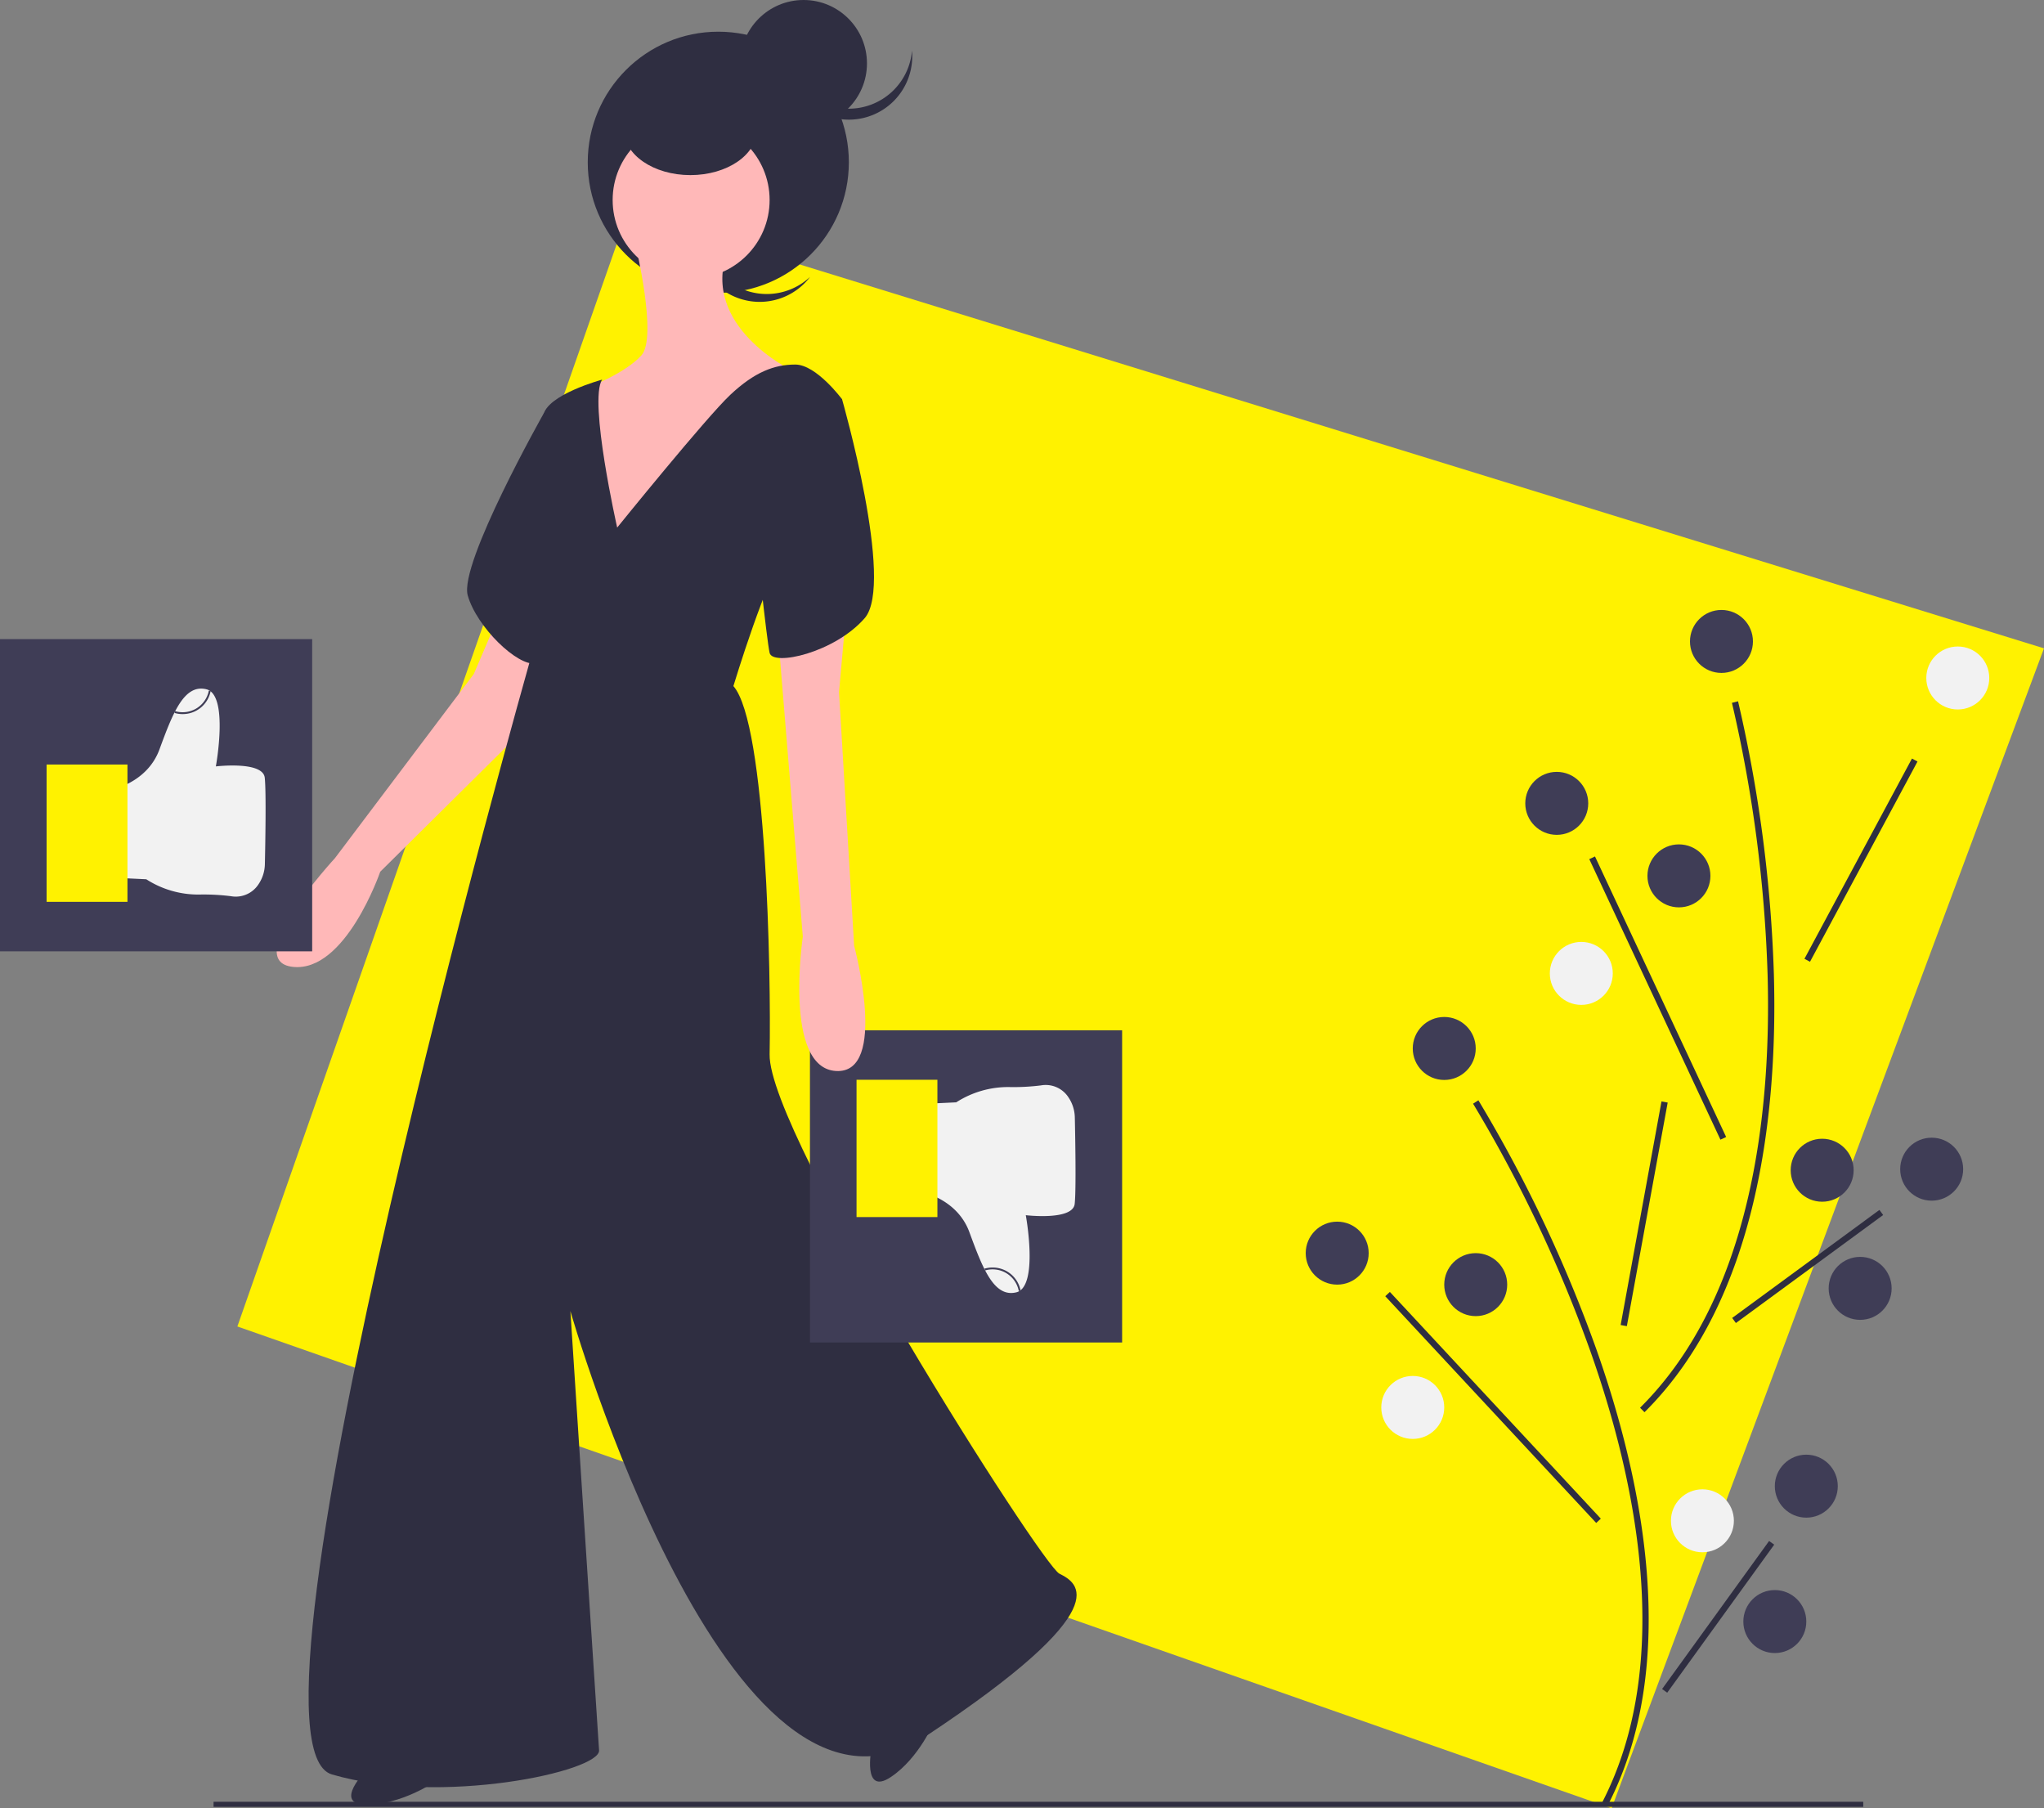
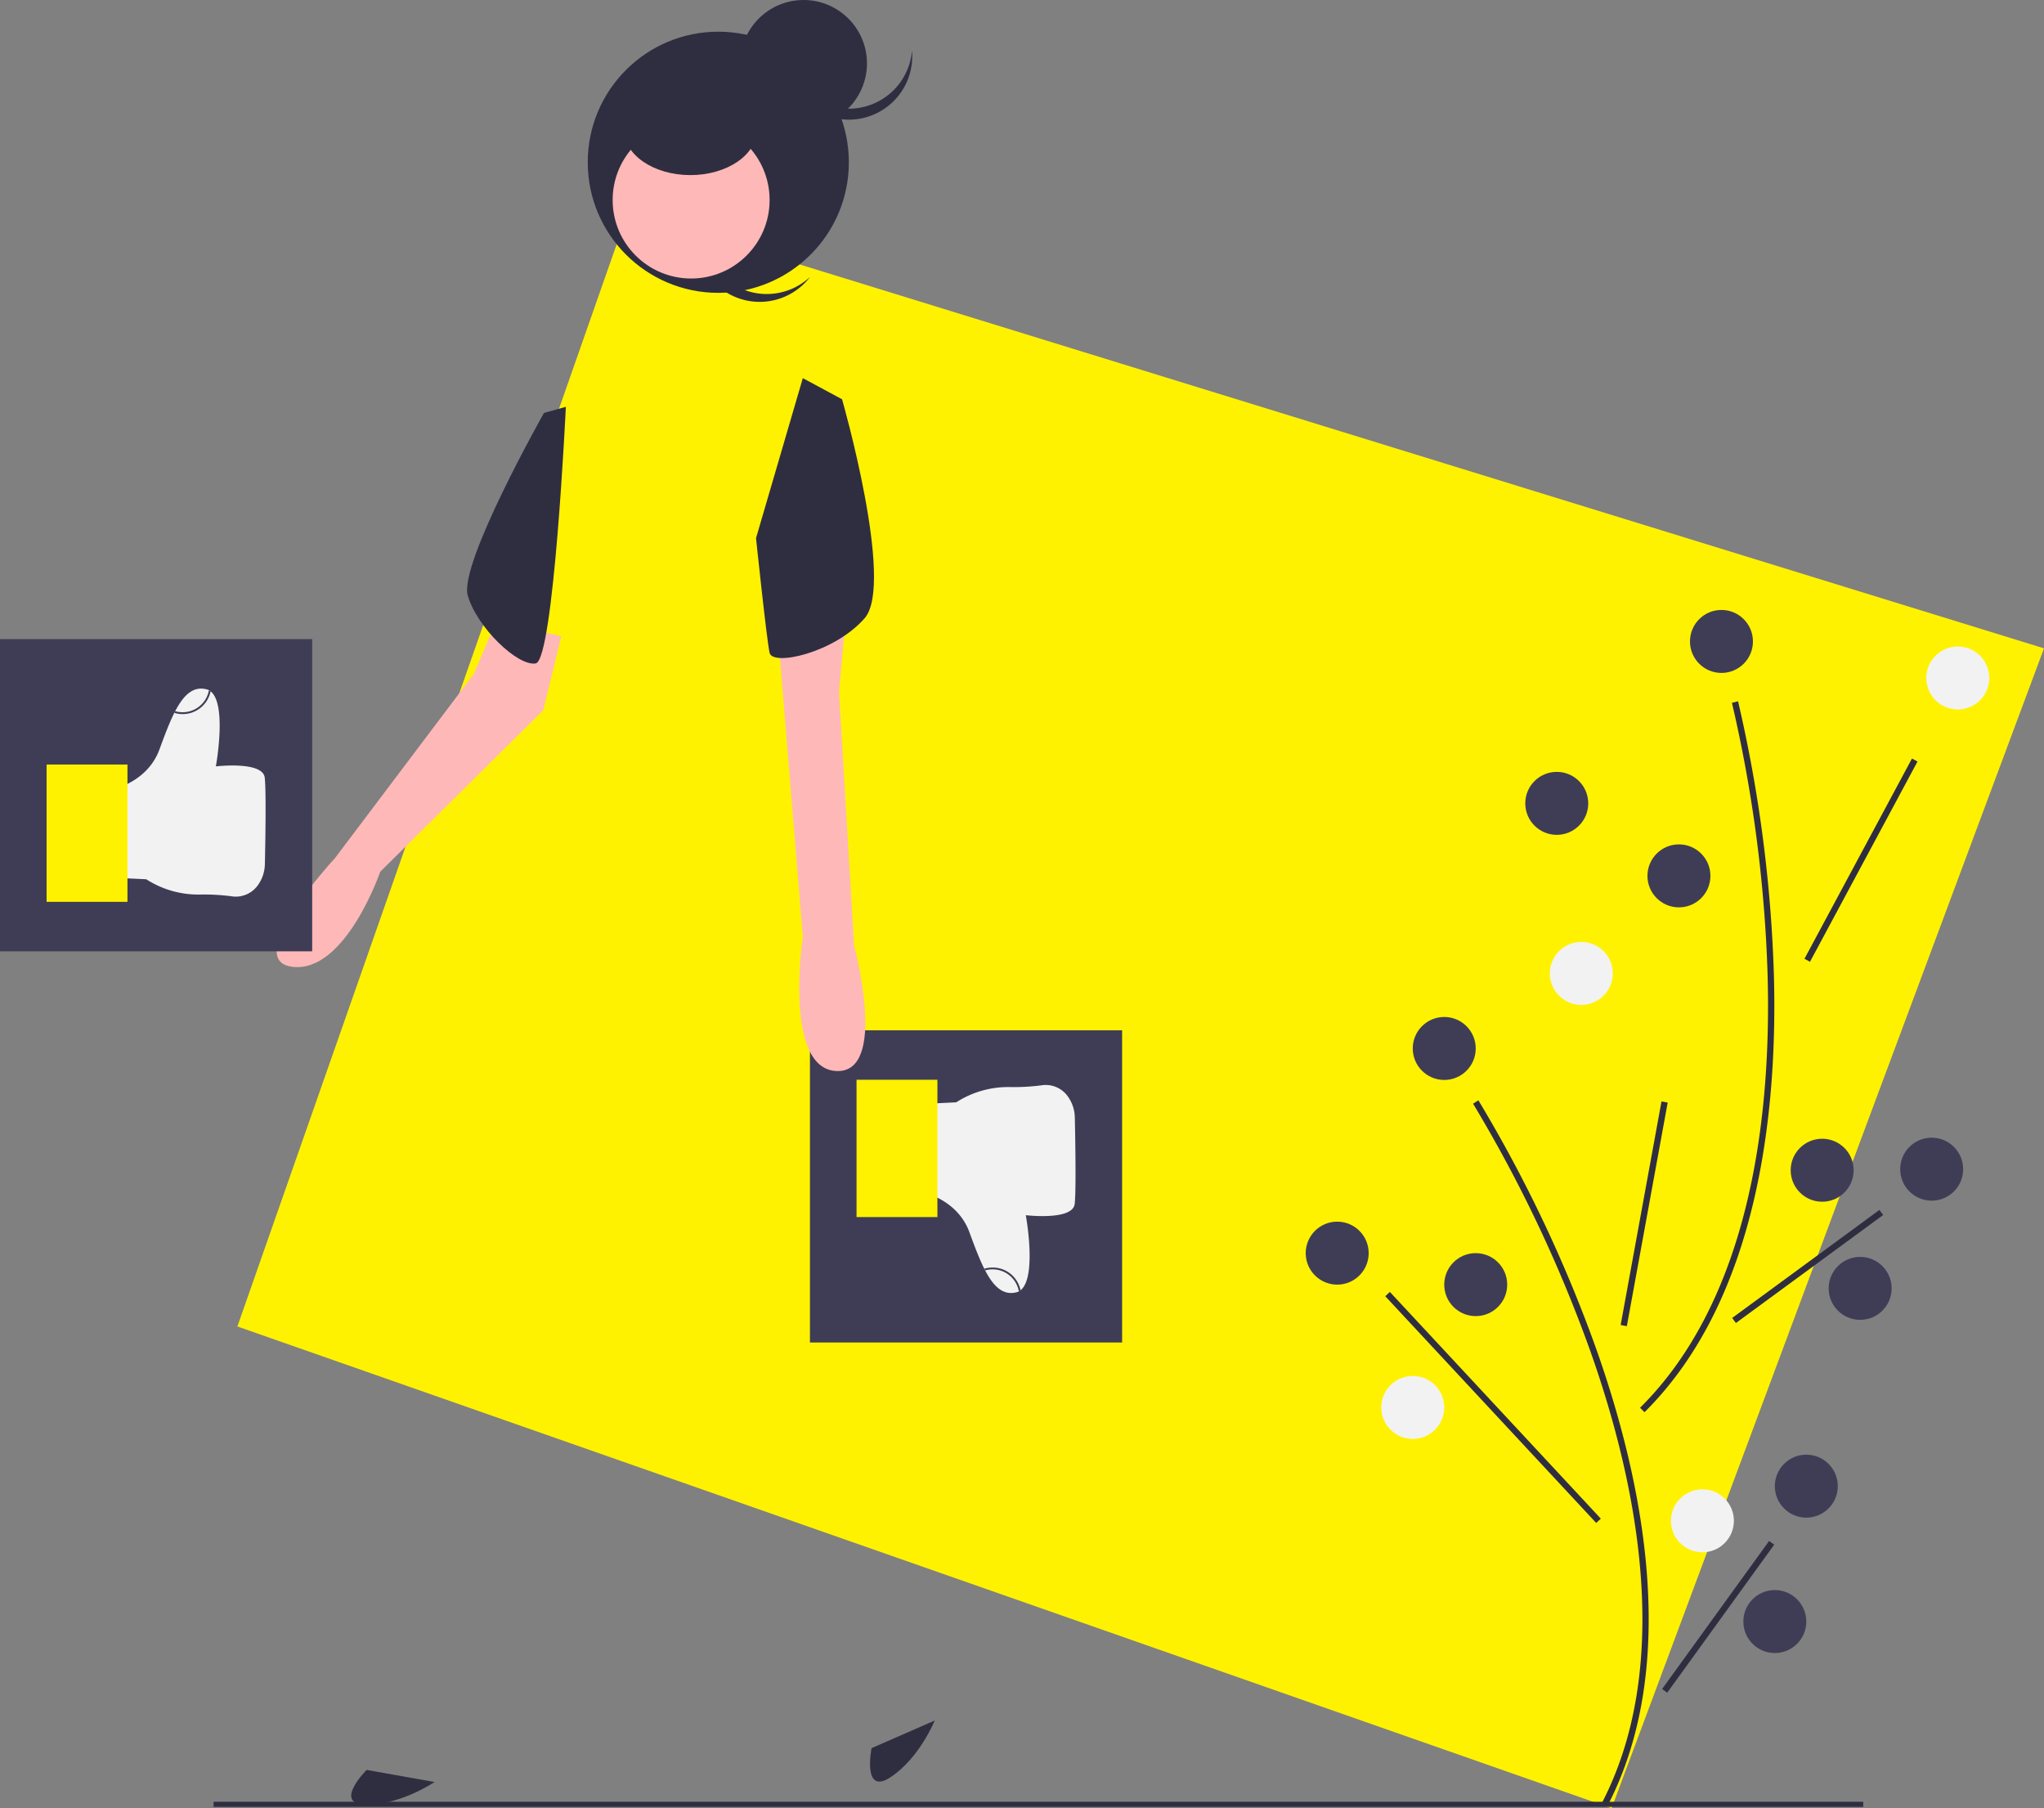
<svg xmlns="http://www.w3.org/2000/svg" height="710.172" width="802.884">
  <rect width="100%" height="100%" fill="#808080" stroke="none" />
  <path d="m633.038 710.172-539.797-189.217 153.49-437.877 556.153 171.547z" fill="#fff200" />
  <g fill="#2f2e41">
    <path d="m83.884 707.625h648v2h-648z" />
    <path d="m631.469 709.144-2.198-1.135c28.545-55.186 13.28-126.854-4.55-177.257a543.265 543.265 0 0 0 -46.1-97.296l2.09-1.321a546.042 546.042 0 0 1 46.341 97.79c17.995 50.866 33.366 123.248 4.417 179.219z" />
    <path d="m636.592 520.386 16.045-87.81 2.432.444-16.044 87.81z" />
    <path d="m544.131 509.076 1.812-1.685 82.858 89.041-1.811 1.685z" />
    <path d="m652.874 663.338 42.028-58.138 2.005 1.45-42.028 58.137z" />
  </g>
  <circle cx="525.251" cy="492.156" fill="#3f3d56" r="12.367" />
  <circle cx="579.665" cy="504.523" fill="#3f3d56" r="12.367" />
  <circle cx="554.932" cy="552.754" fill="#f2f2f2" r="12.367" />
  <circle cx="709.518" cy="583.671" fill="#3f3d56" r="12.367" />
  <circle cx="668.707" cy="597.274" fill="#f2f2f2" r="12.367" />
  <circle cx="697.151" cy="636.848" fill="#3f3d56" r="12.367" />
  <circle cx="567.299" cy="411.772" fill="#3f3d56" r="12.367" />
  <g fill="#2f2e41">
    <path d="m645.963 554.63-1.744-1.755c44.11-43.757 51.586-116.65 50.092-170.093a543.266 543.266 0 0 0 -14.003-106.75l2.395-.616a546.042 546.042 0 0 1 14.08 107.296c1.509 53.932-6.085 127.538-50.82 171.918z" />
    <path d="m708.788 376.557 42.229-78.644 2.178 1.17-42.228 78.643z" />
-     <path d="m624.27 337.41 2.241-1.048 51.519 110.18-2.242 1.048z" />
    <path d="m680.395 517.608 57.847-42.427 1.463 1.995-57.847 42.427z" />
  </g>
  <circle cx="769.018" cy="266.271" fill="#f2f2f2" r="12.367" />
  <circle cx="611.494" cy="315.511" fill="#3f3d56" r="12.367" />
  <circle cx="659.484" cy="343.987" fill="#3f3d56" r="12.367" />
  <circle cx="621.137" cy="382.295" fill="#f2f2f2" r="12.367" />
  <circle cx="758.764" cy="459.179" fill="#3f3d56" r="12.367" />
  <circle cx="715.748" cy="459.596" fill="#3f3d56" r="12.367" />
  <circle cx="730.668" cy="505.992" fill="#3f3d56" r="12.367" />
  <circle cx="676.19" cy="251.918" fill="#3f3d56" r="12.367" />
  <path d="m284.482 109.044a24.897 24.897 0 0 1 -3.093-33.567c-.501.47-.991.958-1.46 1.476a24.9 24.9 0 0 0 36.939 33.4c.469-.52.905-1.056 1.322-1.602a24.897 24.897 0 0 1 -33.708.293z" fill="#2f2e41" />
  <circle cx="282.148" cy="63.731" fill="#2f2e41" r="51.281" />
  <path d="m144.014 695.114s-13.635 13.635 0 13.635 26.679-8.892 26.679-8.892zm198.333-8.546s-3.774 18.91 7.568 11.343 17.255-22.205 17.255-22.205z" fill="#2f2e41" />
  <path d="m195 243.957-8.893 20.75-54.542 72.327s-37.35 40.314-16.6 42.685 34.385-37.35 34.385-37.35l64.028-63.434 7.114-29.05z" fill="#ffb8b8" />
  <path d="m222.27 159.772-8.593 2.406s-33.499 59.25-29.942 71.7 19.564 27.864 26.678 26.679 11.857-100.785 11.857-100.785z" fill="#2f2e41" />
-   <path d="m249.541 95.745s8.893 36.756 2.372 43.87-20.75 12.45-20.75 12.45l2.371 66.4s27.271-9.486 28.457-10.672 25.493-39.72 25.493-39.72l23.713-22.529s-36.163-17.192-25.492-46.835-36.164-2.964-36.164-2.964z" fill="#ffb8b8" />
  <circle cx="271.477" cy="78.552" fill="#ffb8b8" r="30.828" />
-   <path d="m236.499 149.101s-21.936 5.929-23.121 14.229 0 25.492-1.779 29.049-7.114 8.893-4.743 31.421 1.186 36.164 1.186 36.164-120.348 424.479-77.663 436.928 105.527-1.185 104.934-9.485-11.264-172.519-11.264-172.519 62.249 218.168 139.319 167.183 59.878-60.47 52.763-64.027-114.42-172.519-113.826-203.94-1.186-129.834-14.229-144.655c0 0 13.636-45.056 20.157-50.985s22.528-61.656 22.528-61.656-10.078-13.635-18.378-13.635-16.007 2.964-25.492 11.857-44.464 52.17-44.464 52.17-11.264-49.799-5.928-58.099z" fill="#2f2e41" />
  <ellipse cx="271.18" cy="50.985" fill="#2f2e41" rx="26.085" ry="17.785" />
  <circle cx="315.644" cy="24.9" fill="#2f2e41" r="24.9" />
  <path d="m333.43 42.685a24.897 24.897 0 0 1 -24.808-22.825 25.158 25.158 0 0 0 -.092 2.075 24.9 24.9 0 1 0 49.799 0c0-.7-.036-1.39-.093-2.075a24.897 24.897 0 0 1 -24.807 22.825z" fill="#2f2e41" />
  <path d="m0 251.002h122.623v122.623h-122.623z" fill="#3f3d56" />
  <path d="m41.941 310.6s15.513-2.215 20.684-16.25 9.603-25.855 18.467-23.639 3.694 30.287 3.694 30.287 18.467-2.216 19.206 4.432c.611 5.504.21 26.707.054 33.84a14.616 14.616 0 0 1 -2.548 8.08 10.656 10.656 0 0 1 -10.803 4.617 86.239 86.239 0 0 0 -12.356-.646 37.668 37.668 0 0 1 -20.885-6.002l-15.513-.738z" fill="#f2f2f2" />
  <path d="m18.303 300.259h31.764v53.925h-31.764z" fill="#fff200" />
  <path d="m71.706 280.449a11.045 11.045 0 0 1 -3.152-.453l.21-.708a10.461 10.461 0 0 0 13.262-8.071l.726.137a11.167 11.167 0 0 1 -11.046 9.095zm246.44 124.176h122.623v122.623h-122.623z" fill="#3f3d56" />
  <path d="m360.087 467.649s15.513 2.216 20.684 16.25 9.603 25.855 18.467 23.64 3.693-30.287 3.693-30.287 18.468 2.216 19.206-4.432c.612-5.505.21-26.707.055-33.84a14.616 14.616 0 0 0 -2.548-8.081 10.656 10.656 0 0 0 -10.803-4.617 86.239 86.239 0 0 1 -12.356.646 37.668 37.668 0 0 0 -20.885 6.002l-15.513.739z" fill="#f2f2f2" />
  <path d="m336.449 424.066h31.764v53.925h-31.764z" fill="#fff200" />
  <path d="m389.851 497.8a11.045 11.045 0 0 0 -3.152.454l.211.707a10.461 10.461 0 0 1 13.262 8.072l.726-.138a11.167 11.167 0 0 0 -11.047-9.094z" fill="#3f3d56" />
  <path d="m332.54 238.621-2.964 33.2 5.928 99.598s13.636 50.392-7.114 49.206-13.043-52.763-13.043-52.763l-9.485-115.605z" fill="#ffb8b8" />
  <path d="m315.347 148.508 15.414 8.3s20.75 72.328 8.893 85.963-36.164 18.971-37.35 13.636-5.335-45.057-5.335-45.057z" fill="#2f2e41" />
</svg>